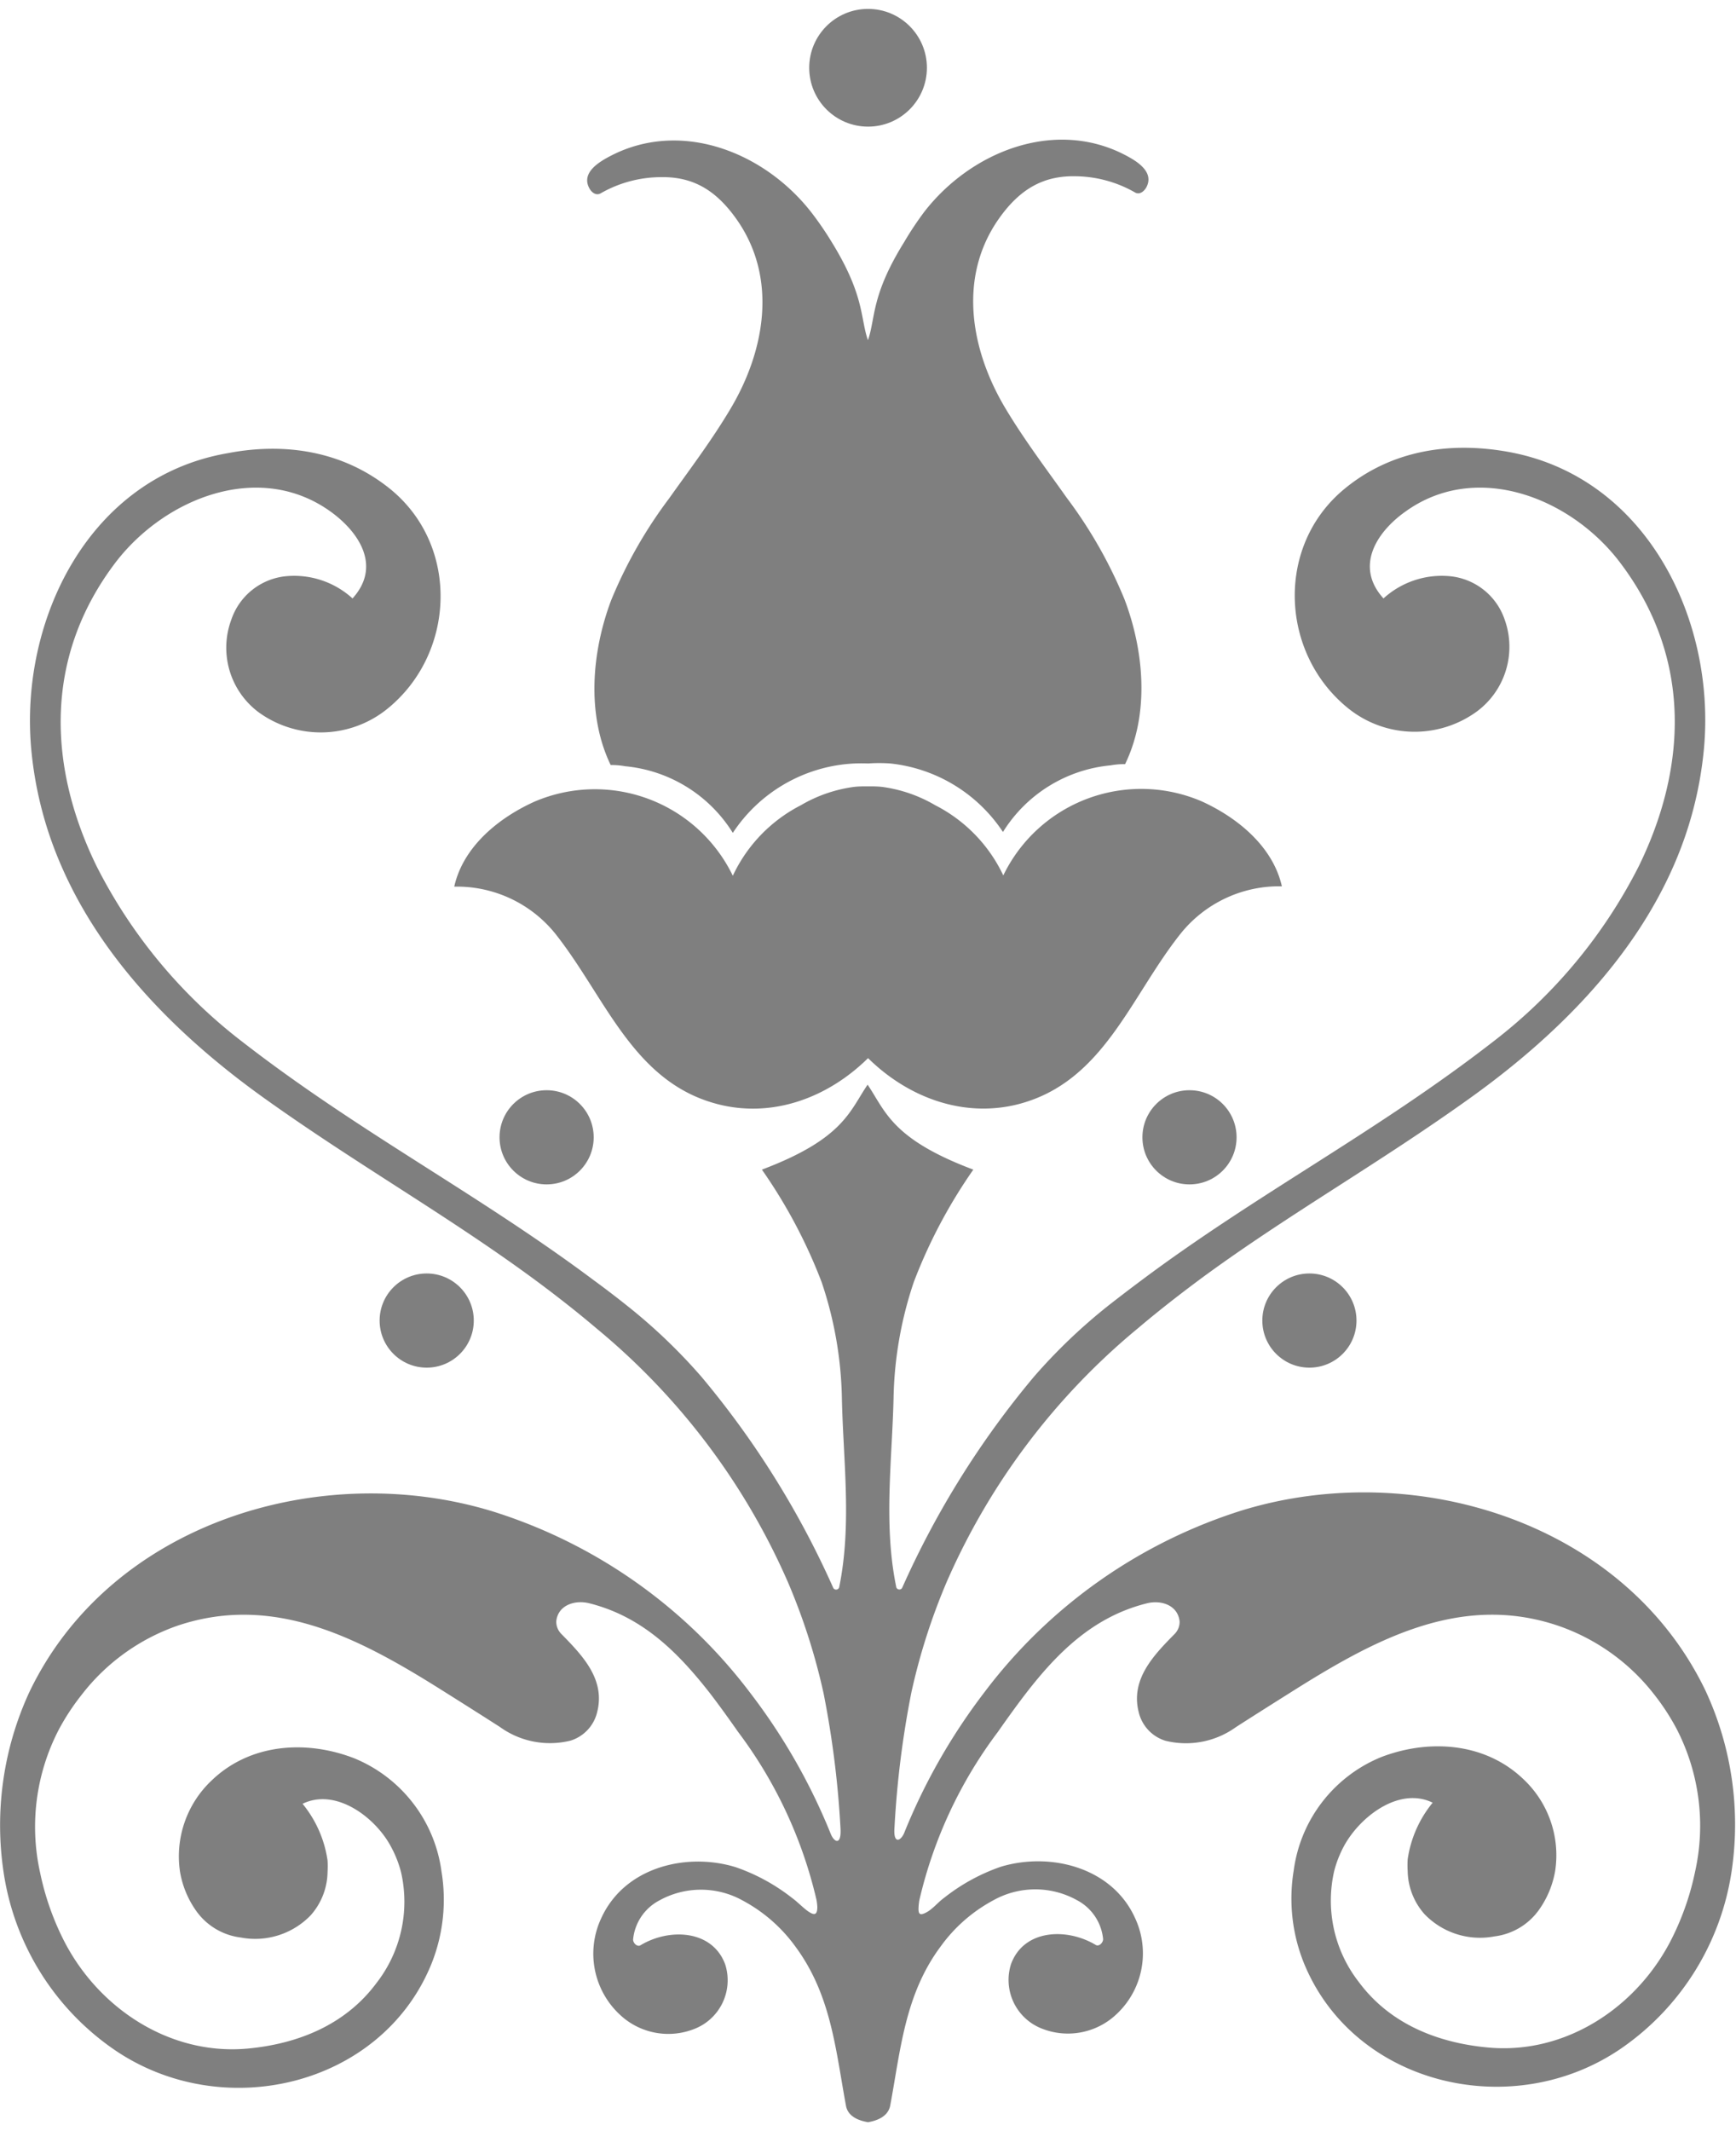
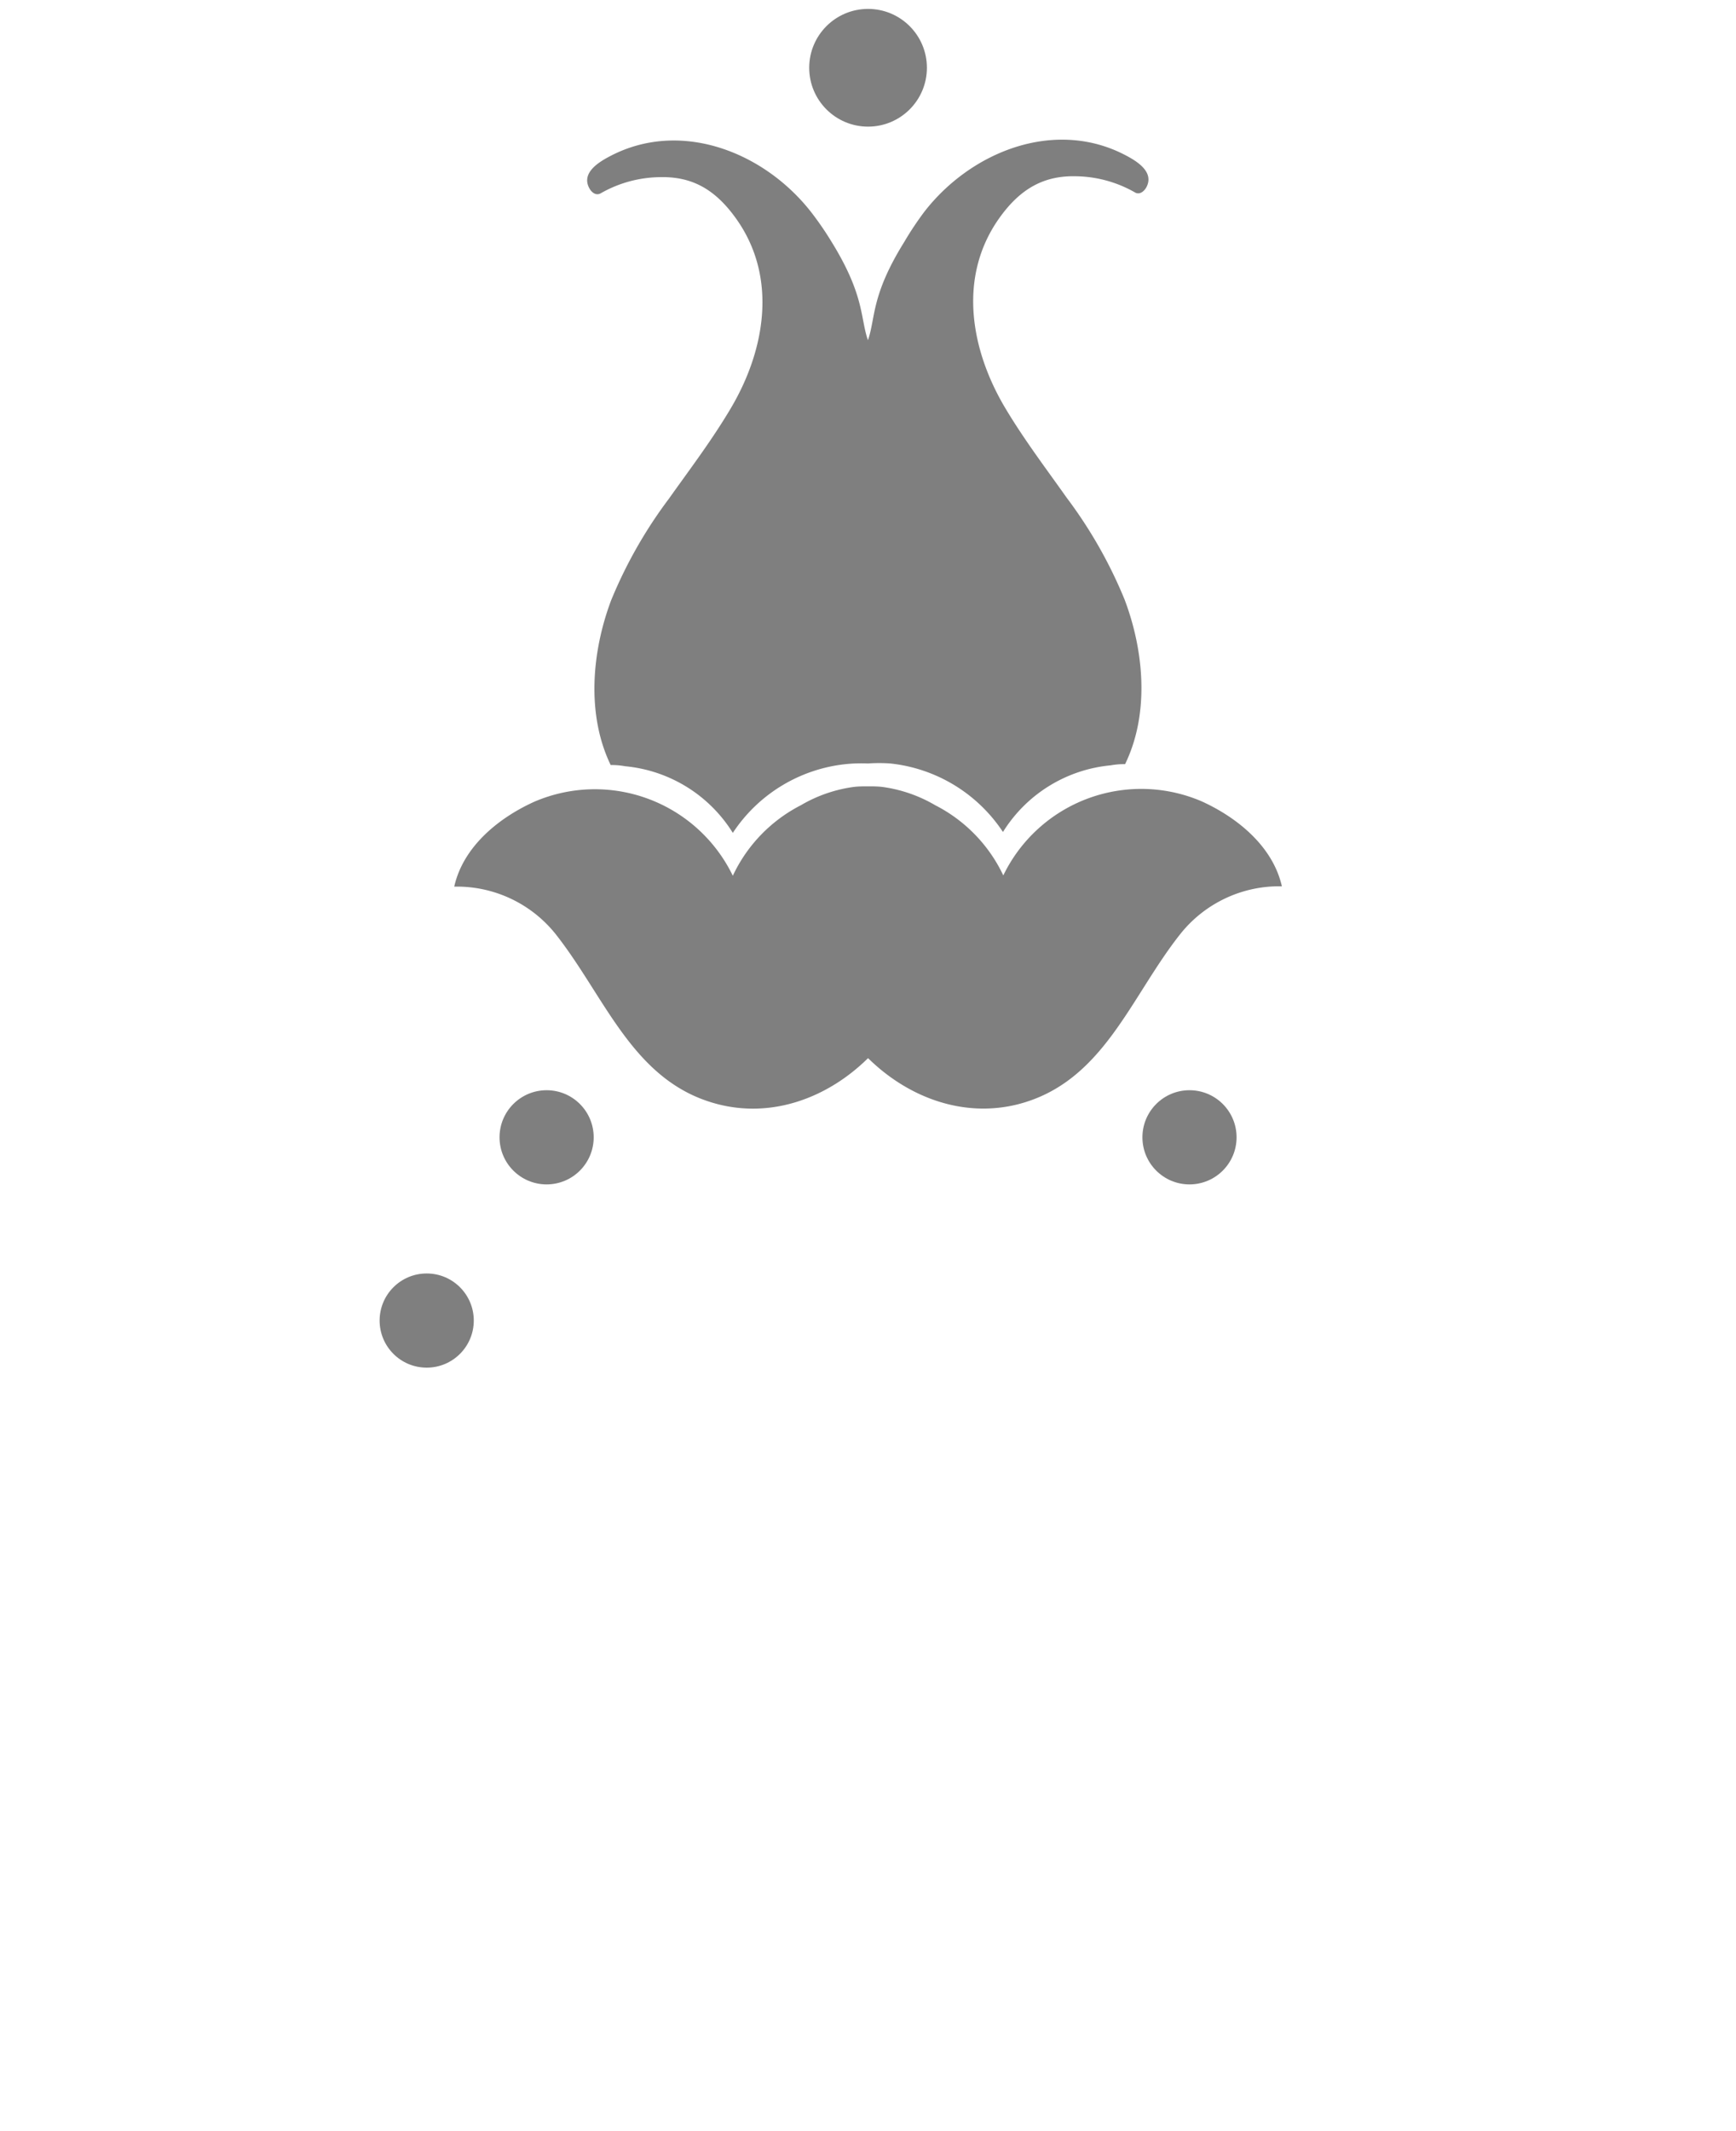
<svg xmlns="http://www.w3.org/2000/svg" version="1.1" width="44" height="54">
  <svg viewBox="0 0 156.35 190.28" width="44" height="54" x="0" y="0">
    <defs>
      <style>.cls-1{opacity:0.5;}</style>
    </defs>
    <title>Element 14</title>
    <g id="Ebene_2" data-name="Ebene 2">
      <g id="Ebene_1-2" data-name="Ebene 1">
        <g class="cls-1">
          <circle cx="78.18" cy="5.3" r="5.3" />
          <path d="M78.18,5.3" />
          <circle cx="49.23" cy="101.6" r="4.24" />
-           <path d="M49.23,101.6" />
          <circle cx="38.43" cy="118.1" r="4.24" />
          <path d="M38.43,118.1" />
          <path d="M78.18,67.94a14.18,14.18,0,0,1,2,0,13.92,13.92,0,0,1,10.15,6.17,12.83,12.83,0,0,1,9.69-6,6.84,6.84,0,0,1,1.31-.11c2.21-4.55,1.71-10.19-.05-14.83a41.24,41.24,0,0,0-5.22-9.17c-1.86-2.63-3.83-5.22-5.54-8.09-3.11-5.23-4.29-11.83-.48-17.13,1.91-2.66,4.06-3.8,6.94-3.71a11,11,0,0,1,5.25,1.46c.39.22.78-.07,1-.44.78-1.41-.85-2.39-1.91-2.94-6.31-3.28-13.82-.35-18.06,5.1A28.9,28.9,0,0,0,81.43,21c-3,4.82-2.56,6.82-3.26,8.83-.7-2-.28-4-3.26-8.83a28.9,28.9,0,0,0-1.83-2.67C68.84,12.88,61.34,9.94,55,13.23c-1.06.55-2.7,1.53-1.91,2.94.21.37.59.66,1,.44a11,11,0,0,1,5.25-1.46c2.88-.09,5,1,6.94,3.71,3.8,5.3,2.63,11.9-.48,17.13-1.71,2.88-3.68,5.47-5.54,8.09a41.24,41.24,0,0,0-5.22,9.17C53.3,57.88,52.8,63.53,55,68.08a6.84,6.84,0,0,1,1.31.11,12.83,12.83,0,0,1,9.69,6A13.92,13.92,0,0,1,76.16,68,14.18,14.18,0,0,1,78.18,67.94Z" />
          <path d="M78.18,94.47c3.56,3.51,8.55,5.43,13.56,4.14,7.66-2,10.05-9.65,14.6-15.36A11.38,11.38,0,0,1,115.45,79c-.81-3.59-4-6.18-7.2-7.64a13.8,13.8,0,0,0-17.89,6.66,13.63,13.63,0,0,0-6.13-6.32,12.78,12.78,0,0,0-4.78-1.65C79,70,78.58,70,78.18,70s-.86,0-1.27.05a12.78,12.78,0,0,0-4.78,1.65A13.63,13.63,0,0,0,66,78.05a13.8,13.8,0,0,0-17.89-6.66c-3.22,1.46-6.4,4.05-7.2,7.64A11.38,11.38,0,0,1,50,83.25C54.56,89,57,96.63,64.62,98.61,69.62,99.91,74.61,98,78.18,94.47Z" />
-           <path d="M78.18,190.28c.68-.12,1.8-.44,2-1.52.93-5,1.32-10,4.55-14.32a14,14,0,0,1,4.73-4.14,7.74,7.74,0,0,1,7.56,0h0a4.44,4.44,0,0,1,2.33,3.49c0,.34-.38.7-.66.53-2.66-1.59-6.51-1.39-7.64,1.74a4.7,4.7,0,0,0,2.81,5.8,6.36,6.36,0,0,0,6.25-.92,7.5,7.5,0,0,0,2.1-9.08,8.06,8.06,0,0,0-.95-1.58c-2.51-3.26-7.23-4.18-11.13-3A17.39,17.39,0,0,0,85,170.1c-.54.39-1,1-1.61,1.31s-.69.07-.66-.51a4.88,4.88,0,0,1,.07-.61h0a40.32,40.32,0,0,1,7.07-15.15c.82-1.17,1.65-2.33,2.51-3.45,2.88-3.73,6.13-6.94,10.91-8.13,1.27-.32,2.79.15,2.95,1.63a1.56,1.56,0,0,1-.46,1.14c-1.52,1.54-3.16,3.24-3.36,5.37a4.78,4.78,0,0,0,.12,1.59,3.55,3.55,0,0,0,2.41,2.64,7.7,7.7,0,0,0,6.37-1.23c1.56-1,3.14-2,4.73-3,7.48-4.73,15.36-9.15,24.29-6.12a18.62,18.62,0,0,1,8.59,6.12,20.71,20.71,0,0,1,2.07,3.16,19,19,0,0,1,1.67,12.84,24.47,24.47,0,0,1-2,5.84c-3.07,6.31-9.64,10.73-16.79,10-4.42-.43-8.7-2.11-11.49-5.87a11.92,11.92,0,0,1-2.23-10,10,10,0,0,1,.87-2.23c1.45-2.69,5-5.4,8-3.93a10.37,10.37,0,0,0-2.25,5.1,8.45,8.45,0,0,0,0,1.05,6,6,0,0,0,1.52,3.89,6.94,6.94,0,0,0,6.29,2,5.79,5.79,0,0,0,4-2.37,8.52,8.52,0,0,0,1.48-3.57,9.39,9.39,0,0,0-2.85-8.2c-3.46-3.33-8.52-3.66-12.84-2a12.85,12.85,0,0,0-7.86,10.18,15.55,15.55,0,0,0,.93,8.4c4.52,11,18.84,14.39,28.64,7.59a23.59,23.59,0,0,0,9.88-16,28.57,28.57,0,0,0-2.35-16.12h0c-7.29-15.23-26.19-21-41.69-16.29a46.47,46.47,0,0,0-23.28,16.41,54.07,54.07,0,0,0-7.21,12.64c-.3.74-1,1.08-.88-.47a86.61,86.61,0,0,1,1.52-12.16,56.11,56.11,0,0,1,3.18-9.95,61.55,61.55,0,0,1,17.28-22.89c1.84-1.56,3.7-3,5.58-4.4,7.89-5.81,16.09-10.39,24.47-16.42,7.79-5.61,14.52-12.48,18.16-20.82a34,34,0,0,0,2.71-10.47c1.09-11.66-5.21-24.57-17.7-26.77-5.21-.92-10.47-.13-14.69,3.36-6.22,5.14-5.78,14.81.36,19.75a9.53,9.53,0,0,0,11.58.28A7.25,7.25,0,0,0,135.52,55a5.8,5.8,0,0,0-4.92-3.92,7.81,7.81,0,0,0-6,2c-2.63-2.9-.58-6,1.95-7.8,6.4-4.63,14.9-1.28,19.32,4.52,6.64,8.72,6,18.66,1.72,27.4a46.23,46.23,0,0,1-13,15.7c-10.5,8.17-21.29,13.73-31.74,21.54q-1.49,1.11-3,2.29a50.19,50.19,0,0,0-6.74,6.44,80.53,80.53,0,0,0-11.86,19,.29.29,0,0,1-.54-.12c-1.16-5.68-.35-11.44-.23-17.13a34.58,34.58,0,0,1,1.82-10.29c.07-.2-.07.2,0,0a46.7,46.7,0,0,1,5.36-10.12c-7.37-2.77-7.91-5.27-9.52-7.65-1.62,2.37-2.15,4.87-9.52,7.65A46.7,46.7,0,0,1,74,114.64c.07.2-.07-.2,0,0a34.59,34.59,0,0,1,1.82,10.29c.11,5.7.92,11.45-.23,17.13a.29.29,0,0,1-.54.12,80.53,80.53,0,0,0-11.86-19,50.18,50.18,0,0,0-6.74-6.44q-1.48-1.18-3-2.29c-10.45-7.81-21.24-13.37-31.74-21.54a46.23,46.23,0,0,1-13-15.7c-4.28-8.74-4.92-18.68,1.72-27.4C14.9,44,23.4,40.65,29.8,45.28c2.53,1.83,4.58,4.9,1.95,7.8a7.81,7.81,0,0,0-6-2A5.8,5.8,0,0,0,20.83,55a7.25,7.25,0,0,0,2.45,8.32,9.53,9.53,0,0,0,11.58-.28c6.14-4.94,6.58-14.61.36-19.75C31,39.83,25.73,39,20.52,40,8,42.15,1.73,55.06,2.82,66.72A34,34,0,0,0,5.54,77.2C9.17,85.54,15.9,92.41,23.69,98c8.38,6,16.58,10.61,24.47,16.42,1.88,1.39,3.74,2.84,5.58,4.4A61.55,61.55,0,0,1,71,141.74a56.11,56.11,0,0,1,3.18,9.95,86.61,86.61,0,0,1,1.52,12.16c.08,1.56-.58,1.22-.88.47a54.07,54.07,0,0,0-7.21-12.64,46.47,46.47,0,0,0-23.28-16.41c-15.5-4.72-34.4,1.05-41.69,16.29h0A28.57,28.57,0,0,0,.31,167.68a23.59,23.59,0,0,0,9.88,16c9.8,6.8,24.12,3.4,28.64-7.59a15.55,15.55,0,0,0,.93-8.4,12.85,12.85,0,0,0-7.86-10.18c-4.32-1.67-9.37-1.34-12.84,2a9.39,9.39,0,0,0-2.85,8.2,8.52,8.52,0,0,0,1.48,3.57,5.79,5.79,0,0,0,4,2.37,6.94,6.94,0,0,0,6.29-2,6,6,0,0,0,1.52-3.89,8.45,8.45,0,0,0,0-1.05,10.37,10.37,0,0,0-2.25-5.1c3-1.47,6.6,1.23,8,3.93a10,10,0,0,1,.87,2.23,11.92,11.92,0,0,1-2.23,10c-2.8,3.76-7.07,5.44-11.49,5.87-7.15.7-13.72-3.72-16.79-10a24.47,24.47,0,0,1-2-5.84,19,19,0,0,1,1.67-12.84,20.71,20.71,0,0,1,2.07-3.16A18.62,18.62,0,0,1,16,145.57c8.93-3,16.81,1.39,24.29,6.12,1.59,1,3.17,2,4.73,3a7.7,7.7,0,0,0,6.37,1.23,3.55,3.55,0,0,0,2.41-2.64,4.78,4.78,0,0,0,.12-1.59c-.2-2.13-1.84-3.82-3.36-5.37a1.56,1.56,0,0,1-.46-1.14c.15-1.47,1.68-1.94,2.95-1.63,4.78,1.19,8,4.4,10.91,8.13.86,1.12,1.69,2.28,2.51,3.45a40.32,40.32,0,0,1,7.07,15.15h0a4.9,4.9,0,0,1,.07.61c0,.58-.15.81-.66.51s-1.07-.92-1.61-1.31a17.39,17.39,0,0,0-5.1-2.78c-3.9-1.19-8.63-.27-11.13,3a8.05,8.05,0,0,0-.95,1.58,7.5,7.5,0,0,0,2.1,9.08,6.36,6.36,0,0,0,6.25.92,4.7,4.7,0,0,0,2.81-5.8c-1.13-3.12-5-3.33-7.64-1.74-.28.17-.67-.19-.66-.53a4.44,4.44,0,0,1,2.33-3.49h0a7.74,7.74,0,0,1,7.56,0,14,14,0,0,1,4.73,4.14c3.23,4.37,3.62,9.3,4.55,14.32C76.38,189.85,77.49,190.16,78.18,190.28Z" />
          <circle cx="107.13" cy="101.6" r="4.24" />
-           <path d="M107.13,101.6" />
-           <circle cx="117.93" cy="118.1" r="4.24" />
-           <path d="M117.93,118.1" />
        </g>
      </g>
    </g>
  </svg>
</svg>